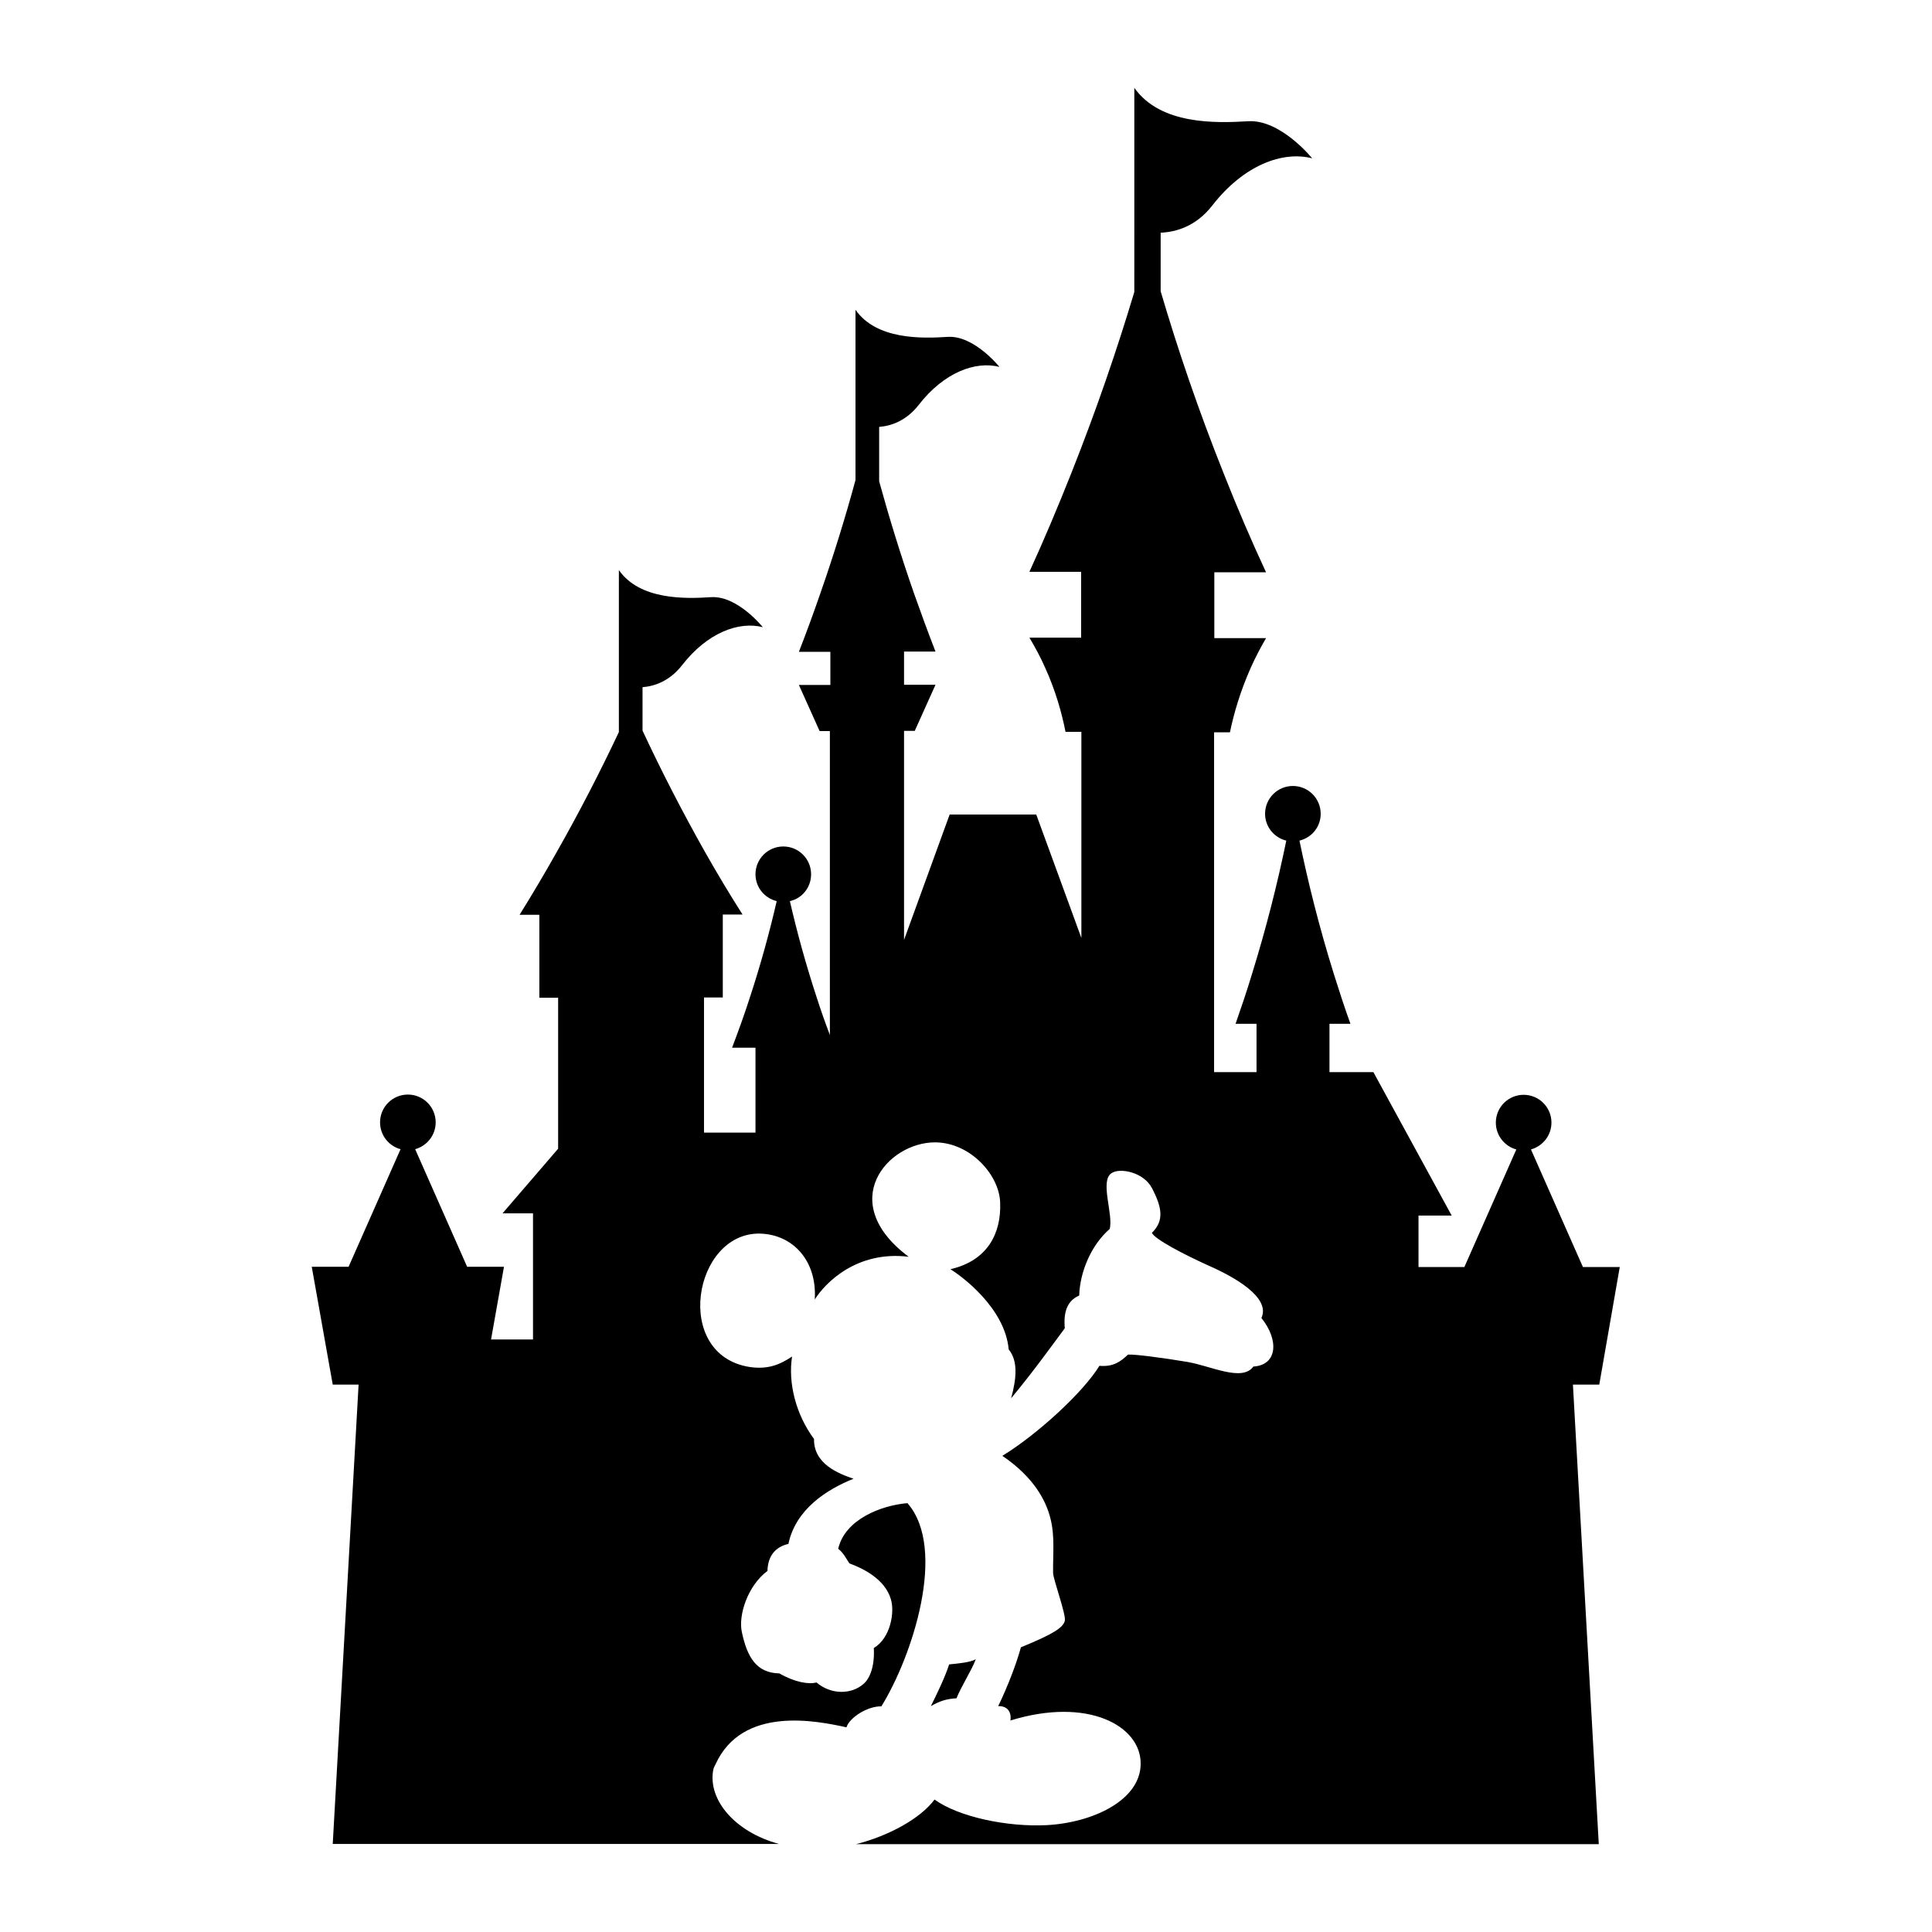
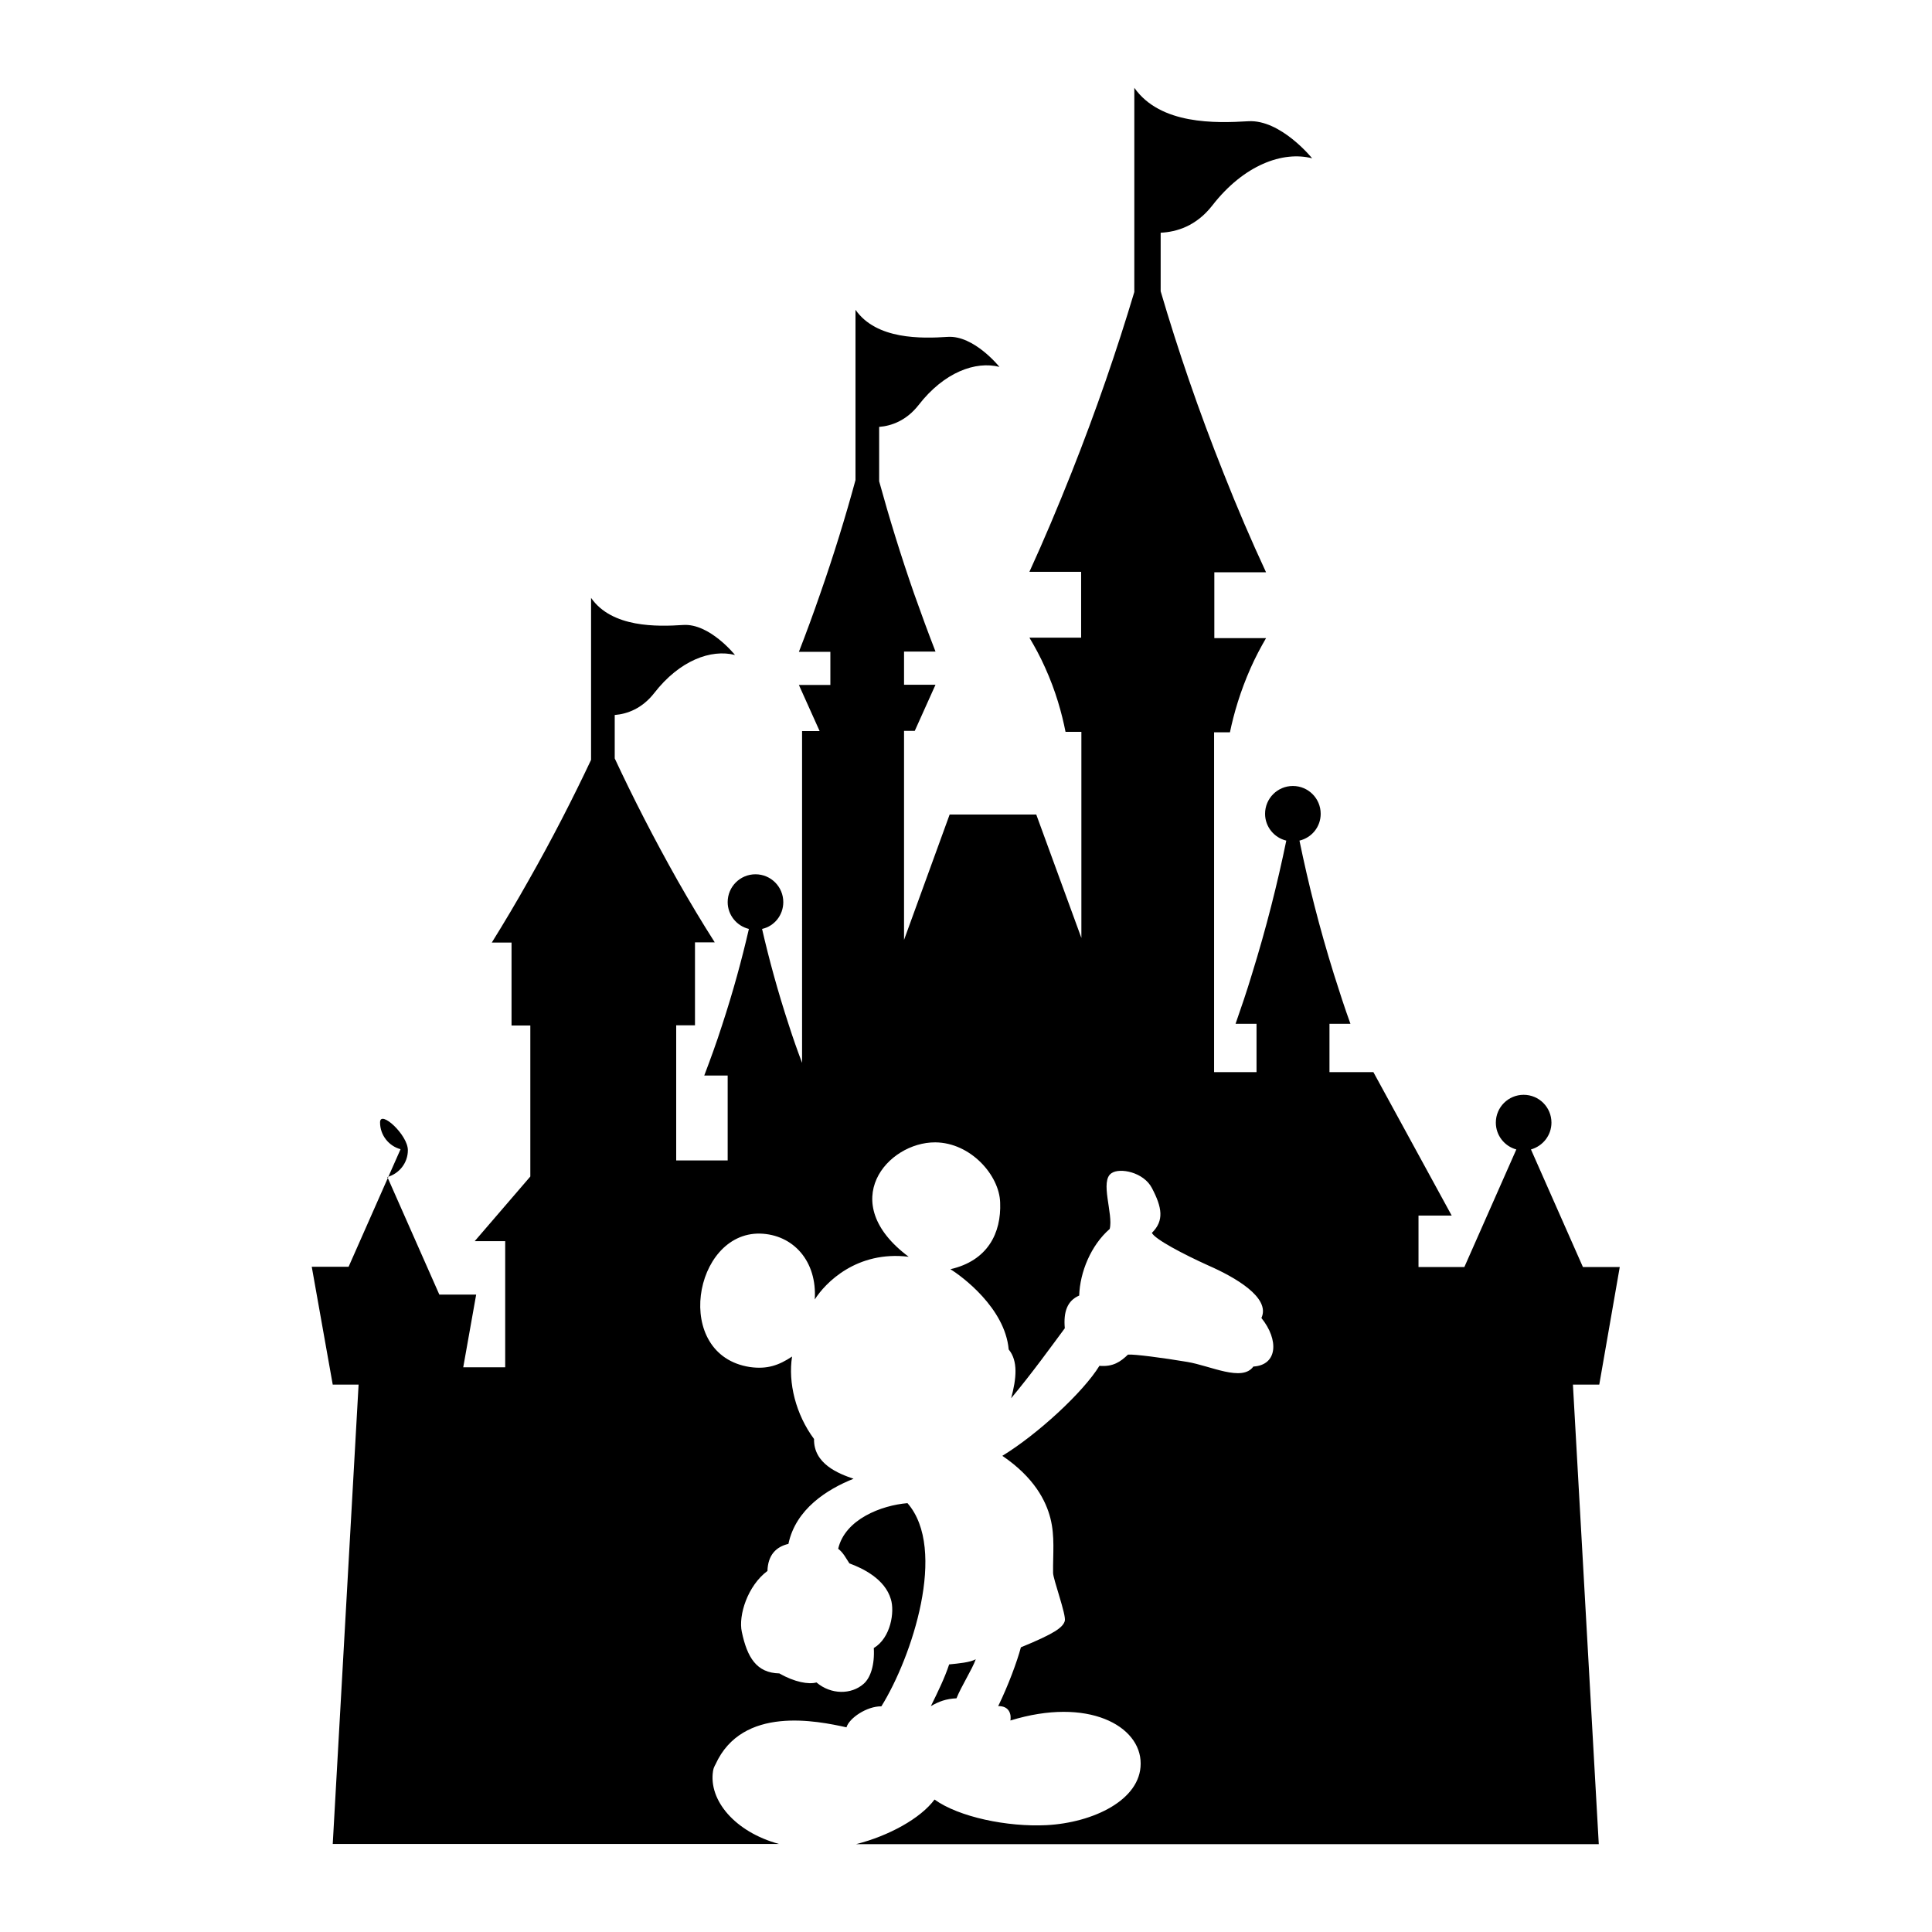
<svg xmlns="http://www.w3.org/2000/svg" version="1.1" id="Warstwa_1" x="0px" y="0px" viewBox="0 0 792 792" style="enable-background:new 0 0 792 792;" xml:space="preserve">
-   <path d="M655.6,567.6h-10.8L655.4,756h-73.7H569H350.9c13.5-3.4,26.5-10.6,32.2-18.3c10,7.2,29.9,11.3,45.9,10.5  c19.1-1,38.6-10.3,38.6-25.2c0.1-15.5-21.6-27.5-53.4-17.7c0.4-2.2-0.2-6-5-5.9c4.1-8.4,7.8-18.4,9.3-24.1  c13.7-5.6,17.2-8.1,18-10.8c0.7-2.3-4.8-17.2-4.8-19.7c-0.1-7.8,0.8-15-1.1-22.4c-1.8-7.1-6.6-16.7-19.7-25.6  c14.4-8.8,33.1-26,39.8-36.9c5.6,0.5,8.7-1.7,11.7-4.6c2.6-0.2,14.2,1.3,24.3,3c9.6,1.6,22.5,8.3,27.1,1.9c10-0.6,10.5-11,3.3-19.9  c3.9-8.4-11-16.8-21.7-21.5c-10.2-4.6-22-10.8-23.2-13.4c5.1-5,4.2-10.4,0-18.4c-3.4-6.5-13.1-8.4-16.5-6.1  c-5,3.1,0.8,16.9-0.8,22.9c-7.7,6.7-12.2,17.7-12.5,27.3c-4.9,2.1-6.5,6.7-5.9,13.4c-5.7,7.7-13.5,18.5-22,28.7  c2.2-8.1,2.9-15.3-1-20c-1.5-17-19.3-30.1-23.9-32.9c15.3-3.5,20.9-14.8,20.4-27.3c-0.3-11.2-12.1-24.6-26.6-24.7  c-19.6-0.1-40.9,24.5-10.9,46.9c-21.3-2.6-34.2,10.7-38.5,17.5c1-15.7-8.8-26.6-22.4-27c-27.4-0.6-36,49.8-4.2,54.7  c7.1,1,11.9-0.7,17.3-4.3c-1.7,10.7,1.5,23.7,9,33.8c-0.2,10.2,10,14.2,16.2,16.3c-10.8,4.3-23.7,12.4-26.7,26.7  c-5.1,1.2-8.4,4.6-8.6,11.1c-8.1,6-12,18.2-10.5,25c2.2,10.4,6,16.8,15.4,17c6.2,3.6,12.1,4.6,15.2,3.7c6,5.1,14.3,5,19.3,0.6  c2.9-2.5,4.6-7.9,4.2-14.7c7-4.2,8.6-14.9,7-20c-2.4-8.3-11.5-12.7-17-14.7c-1.4-2.1-2.5-4.4-4.6-6c2.8-12.1,17.7-17.8,28.4-18.7  c16.5,18.9,1.8,63.2-10.7,83.3c-5.9-0.1-13.2,4.8-14.3,8.6c-11.9-2.6-42.7-9.1-53.7,15.2c-0.2,0.3-0.3,0.6-0.5,1  c-0.3,0.6-0.4,1.2-0.5,1.7c-1.9,12,9,25,27,29.9h-96.5h-4.3h-82.1L147,567.6h-10.6l-8.6-48.3h15.1l21.3-48.2  c-4.8-1.3-8.4-5.7-8.4-11c0-6.3,5.1-11.4,11.4-11.4s11.4,5.1,11.4,11.4c0,5.2-3.5,9.6-8.4,11l21.3,48.2h15.1l-5.3,29.8h17.2v-51.7  h-12.5l22.8-26.5v-61.9h-7.7v-34c-2.7,0-5.4,0-8.1,0c5.1-8.2,10.1-16.6,15.1-25.5c9.6-16.9,18.1-33.5,25.6-49.4v-19.3v-3.1v-44  c8.6,12.3,27.1,11.8,37.8,11.1c10.8-0.7,21.2,12.3,21.2,12.3c-9.8-2.5-22.7,2.2-33.1,15.6c-5,6.4-11.1,8.6-16.2,9v17.8  c7.5,16.1,16.1,32.9,25.8,50.1c5,8.8,10.1,17.3,15.2,25.3c-2.7,0-5.4,0-8.1,0v34h-7.7v55.4h21.1v-34.8c-3.2,0-6.4,0-9.6,0  c2.5-6.6,5-13.4,7.3-20.6c4.5-13.7,8.1-26.9,11-39.5c-5-1.2-8.7-5.7-8.7-11c0-6.3,5.1-11.4,11.4-11.4c6.3,0,11.4,5.1,11.4,11.4  c0,5.4-3.7,9.9-8.7,11c2.9,12.6,6.5,25.8,11,39.5c1.7,5.3,3.5,10.4,5.4,15.4V299.7H336l-8.5-18.9h12.9v-13.6c-4.3,0-8.6,0-12.9,0  c3-7.7,5.9-15.6,8.7-23.7c5.6-16,10.4-31.6,14.5-46.7v-22.7V171v-44c8.6,12.3,27.1,11.8,37.8,11.1c10.8-0.7,21.2,12.3,21.2,12.3  c-9.8-2.5-22.7,2.2-33.1,15.6c-5,6.4-11.1,8.6-16.2,9v22.3c4.1,14.9,8.8,30.2,14.3,46c2.9,8.2,5.8,16.1,8.8,23.8  c-4.3,0-8.6,0-12.9,0v13.6h12.9l-8.5,18.9h-4.4v85.7l18.7-51.4h35.5l18.5,50.6v-84.5h-6.5c-1.5-7.6-4-16.7-8.4-26.4  c-2-4.5-4.2-8.5-6.4-12.2c7.1,0,14.1,0,21.2,0v-27c-7.1,0-14.1,0-21.2,0c5.9-12.9,11.6-26.4,17.2-40.5  c10.2-25.7,18.7-50.5,25.8-74.2V94.1V82.5V36c10.7,15.2,33.4,14.5,46.7,13.7c13.3-0.8,26.2,15.2,26.2,15.2c-12-3.1-28,2.7-40.9,19.3  c-6.6,8.5-14.7,10.9-21.2,11.2v24c7,23.8,15.5,48.8,25.8,74.6c5.6,14.2,11.4,27.7,17.4,40.6c-7.1,0-14.1,0-21.2,0v27  c7.1,0,14.1,0,21.2,0c-2.1,3.6-4.3,7.7-6.3,12.2c-4.3,9.7-6.9,18.7-8.5,26.4h-6.5v139.3h17.4v-19.8c-2.9,0-5.7,0-8.6,0  c2.3-6.6,4.6-13.3,6.7-20.3c5.9-19,10.5-37.3,14.1-54.8c-5-1.2-8.7-5.7-8.7-11c0-6.3,5.1-11.4,11.4-11.4s11.4,5.1,11.4,11.4  c0,5.4-3.7,9.8-8.7,11c3.6,17.5,8.2,35.8,14.1,54.7c2.2,7,4.4,13.8,6.8,20.4c-2.9,0-5.7,0-8.6,0v19.8h18l32.1,58.8h-13.6v21.1h3.7  h15.1l21.3-48.2c-4.8-1.3-8.4-5.7-8.4-11c0-6.3,5.1-11.4,11.4-11.4s11.4,5.1,11.4,11.4c0,5.2-3.5,9.6-8.4,11l21.3,48.2h15.1  L655.6,567.6z M400,680.2c-2.4,1.3-6.9,1.7-10.9,2.1c-1.9,5.7-4.6,11.2-7.5,17.1c3.3-1.9,6.2-3,10.5-3.2  C394.1,691.2,398.5,684.4,400,680.2z" />
+   <path d="M655.6,567.6h-10.8L655.4,756h-73.7H569H350.9c13.5-3.4,26.5-10.6,32.2-18.3c10,7.2,29.9,11.3,45.9,10.5  c19.1-1,38.6-10.3,38.6-25.2c0.1-15.5-21.6-27.5-53.4-17.7c0.4-2.2-0.2-6-5-5.9c4.1-8.4,7.8-18.4,9.3-24.1  c13.7-5.6,17.2-8.1,18-10.8c0.7-2.3-4.8-17.2-4.8-19.7c-0.1-7.8,0.8-15-1.1-22.4c-1.8-7.1-6.6-16.7-19.7-25.6  c14.4-8.8,33.1-26,39.8-36.9c5.6,0.5,8.7-1.7,11.7-4.6c2.6-0.2,14.2,1.3,24.3,3c9.6,1.6,22.5,8.3,27.1,1.9c10-0.6,10.5-11,3.3-19.9  c3.9-8.4-11-16.8-21.7-21.5c-10.2-4.6-22-10.8-23.2-13.4c5.1-5,4.2-10.4,0-18.4c-3.4-6.5-13.1-8.4-16.5-6.1  c-5,3.1,0.8,16.9-0.8,22.9c-7.7,6.7-12.2,17.7-12.5,27.3c-4.9,2.1-6.5,6.7-5.9,13.4c-5.7,7.7-13.5,18.5-22,28.7  c2.2-8.1,2.9-15.3-1-20c-1.5-17-19.3-30.1-23.9-32.9c15.3-3.5,20.9-14.8,20.4-27.3c-0.3-11.2-12.1-24.6-26.6-24.7  c-19.6-0.1-40.9,24.5-10.9,46.9c-21.3-2.6-34.2,10.7-38.5,17.5c1-15.7-8.8-26.6-22.4-27c-27.4-0.6-36,49.8-4.2,54.7  c7.1,1,11.9-0.7,17.3-4.3c-1.7,10.7,1.5,23.7,9,33.8c-0.2,10.2,10,14.2,16.2,16.3c-10.8,4.3-23.7,12.4-26.7,26.7  c-5.1,1.2-8.4,4.6-8.6,11.1c-8.1,6-12,18.2-10.5,25c2.2,10.4,6,16.8,15.4,17c6.2,3.6,12.1,4.6,15.2,3.7c6,5.1,14.3,5,19.3,0.6  c2.9-2.5,4.6-7.9,4.2-14.7c7-4.2,8.6-14.9,7-20c-2.4-8.3-11.5-12.7-17-14.7c-1.4-2.1-2.5-4.4-4.6-6c2.8-12.1,17.7-17.8,28.4-18.7  c16.5,18.9,1.8,63.2-10.7,83.3c-5.9-0.1-13.2,4.8-14.3,8.6c-11.9-2.6-42.7-9.1-53.7,15.2c-0.2,0.3-0.3,0.6-0.5,1  c-0.3,0.6-0.4,1.2-0.5,1.7c-1.9,12,9,25,27,29.9h-96.5h-4.3h-82.1L147,567.6h-10.6l-8.6-48.3h15.1l21.3-48.2  c-4.8-1.3-8.4-5.7-8.4-11s11.4,5.1,11.4,11.4c0,5.2-3.5,9.6-8.4,11l21.3,48.2h15.1l-5.3,29.8h17.2v-51.7  h-12.5l22.8-26.5v-61.9h-7.7v-34c-2.7,0-5.4,0-8.1,0c5.1-8.2,10.1-16.6,15.1-25.5c9.6-16.9,18.1-33.5,25.6-49.4v-19.3v-3.1v-44  c8.6,12.3,27.1,11.8,37.8,11.1c10.8-0.7,21.2,12.3,21.2,12.3c-9.8-2.5-22.7,2.2-33.1,15.6c-5,6.4-11.1,8.6-16.2,9v17.8  c7.5,16.1,16.1,32.9,25.8,50.1c5,8.8,10.1,17.3,15.2,25.3c-2.7,0-5.4,0-8.1,0v34h-7.7v55.4h21.1v-34.8c-3.2,0-6.4,0-9.6,0  c2.5-6.6,5-13.4,7.3-20.6c4.5-13.7,8.1-26.9,11-39.5c-5-1.2-8.7-5.7-8.7-11c0-6.3,5.1-11.4,11.4-11.4c6.3,0,11.4,5.1,11.4,11.4  c0,5.4-3.7,9.9-8.7,11c2.9,12.6,6.5,25.8,11,39.5c1.7,5.3,3.5,10.4,5.4,15.4V299.7H336l-8.5-18.9h12.9v-13.6c-4.3,0-8.6,0-12.9,0  c3-7.7,5.9-15.6,8.7-23.7c5.6-16,10.4-31.6,14.5-46.7v-22.7V171v-44c8.6,12.3,27.1,11.8,37.8,11.1c10.8-0.7,21.2,12.3,21.2,12.3  c-9.8-2.5-22.7,2.2-33.1,15.6c-5,6.4-11.1,8.6-16.2,9v22.3c4.1,14.9,8.8,30.2,14.3,46c2.9,8.2,5.8,16.1,8.8,23.8  c-4.3,0-8.6,0-12.9,0v13.6h12.9l-8.5,18.9h-4.4v85.7l18.7-51.4h35.5l18.5,50.6v-84.5h-6.5c-1.5-7.6-4-16.7-8.4-26.4  c-2-4.5-4.2-8.5-6.4-12.2c7.1,0,14.1,0,21.2,0v-27c-7.1,0-14.1,0-21.2,0c5.9-12.9,11.6-26.4,17.2-40.5  c10.2-25.7,18.7-50.5,25.8-74.2V94.1V82.5V36c10.7,15.2,33.4,14.5,46.7,13.7c13.3-0.8,26.2,15.2,26.2,15.2c-12-3.1-28,2.7-40.9,19.3  c-6.6,8.5-14.7,10.9-21.2,11.2v24c7,23.8,15.5,48.8,25.8,74.6c5.6,14.2,11.4,27.7,17.4,40.6c-7.1,0-14.1,0-21.2,0v27  c7.1,0,14.1,0,21.2,0c-2.1,3.6-4.3,7.7-6.3,12.2c-4.3,9.7-6.9,18.7-8.5,26.4h-6.5v139.3h17.4v-19.8c-2.9,0-5.7,0-8.6,0  c2.3-6.6,4.6-13.3,6.7-20.3c5.9-19,10.5-37.3,14.1-54.8c-5-1.2-8.7-5.7-8.7-11c0-6.3,5.1-11.4,11.4-11.4s11.4,5.1,11.4,11.4  c0,5.4-3.7,9.8-8.7,11c3.6,17.5,8.2,35.8,14.1,54.7c2.2,7,4.4,13.8,6.8,20.4c-2.9,0-5.7,0-8.6,0v19.8h18l32.1,58.8h-13.6v21.1h3.7  h15.1l21.3-48.2c-4.8-1.3-8.4-5.7-8.4-11c0-6.3,5.1-11.4,11.4-11.4s11.4,5.1,11.4,11.4c0,5.2-3.5,9.6-8.4,11l21.3,48.2h15.1  L655.6,567.6z M400,680.2c-2.4,1.3-6.9,1.7-10.9,2.1c-1.9,5.7-4.6,11.2-7.5,17.1c3.3-1.9,6.2-3,10.5-3.2  C394.1,691.2,398.5,684.4,400,680.2z" />
</svg>